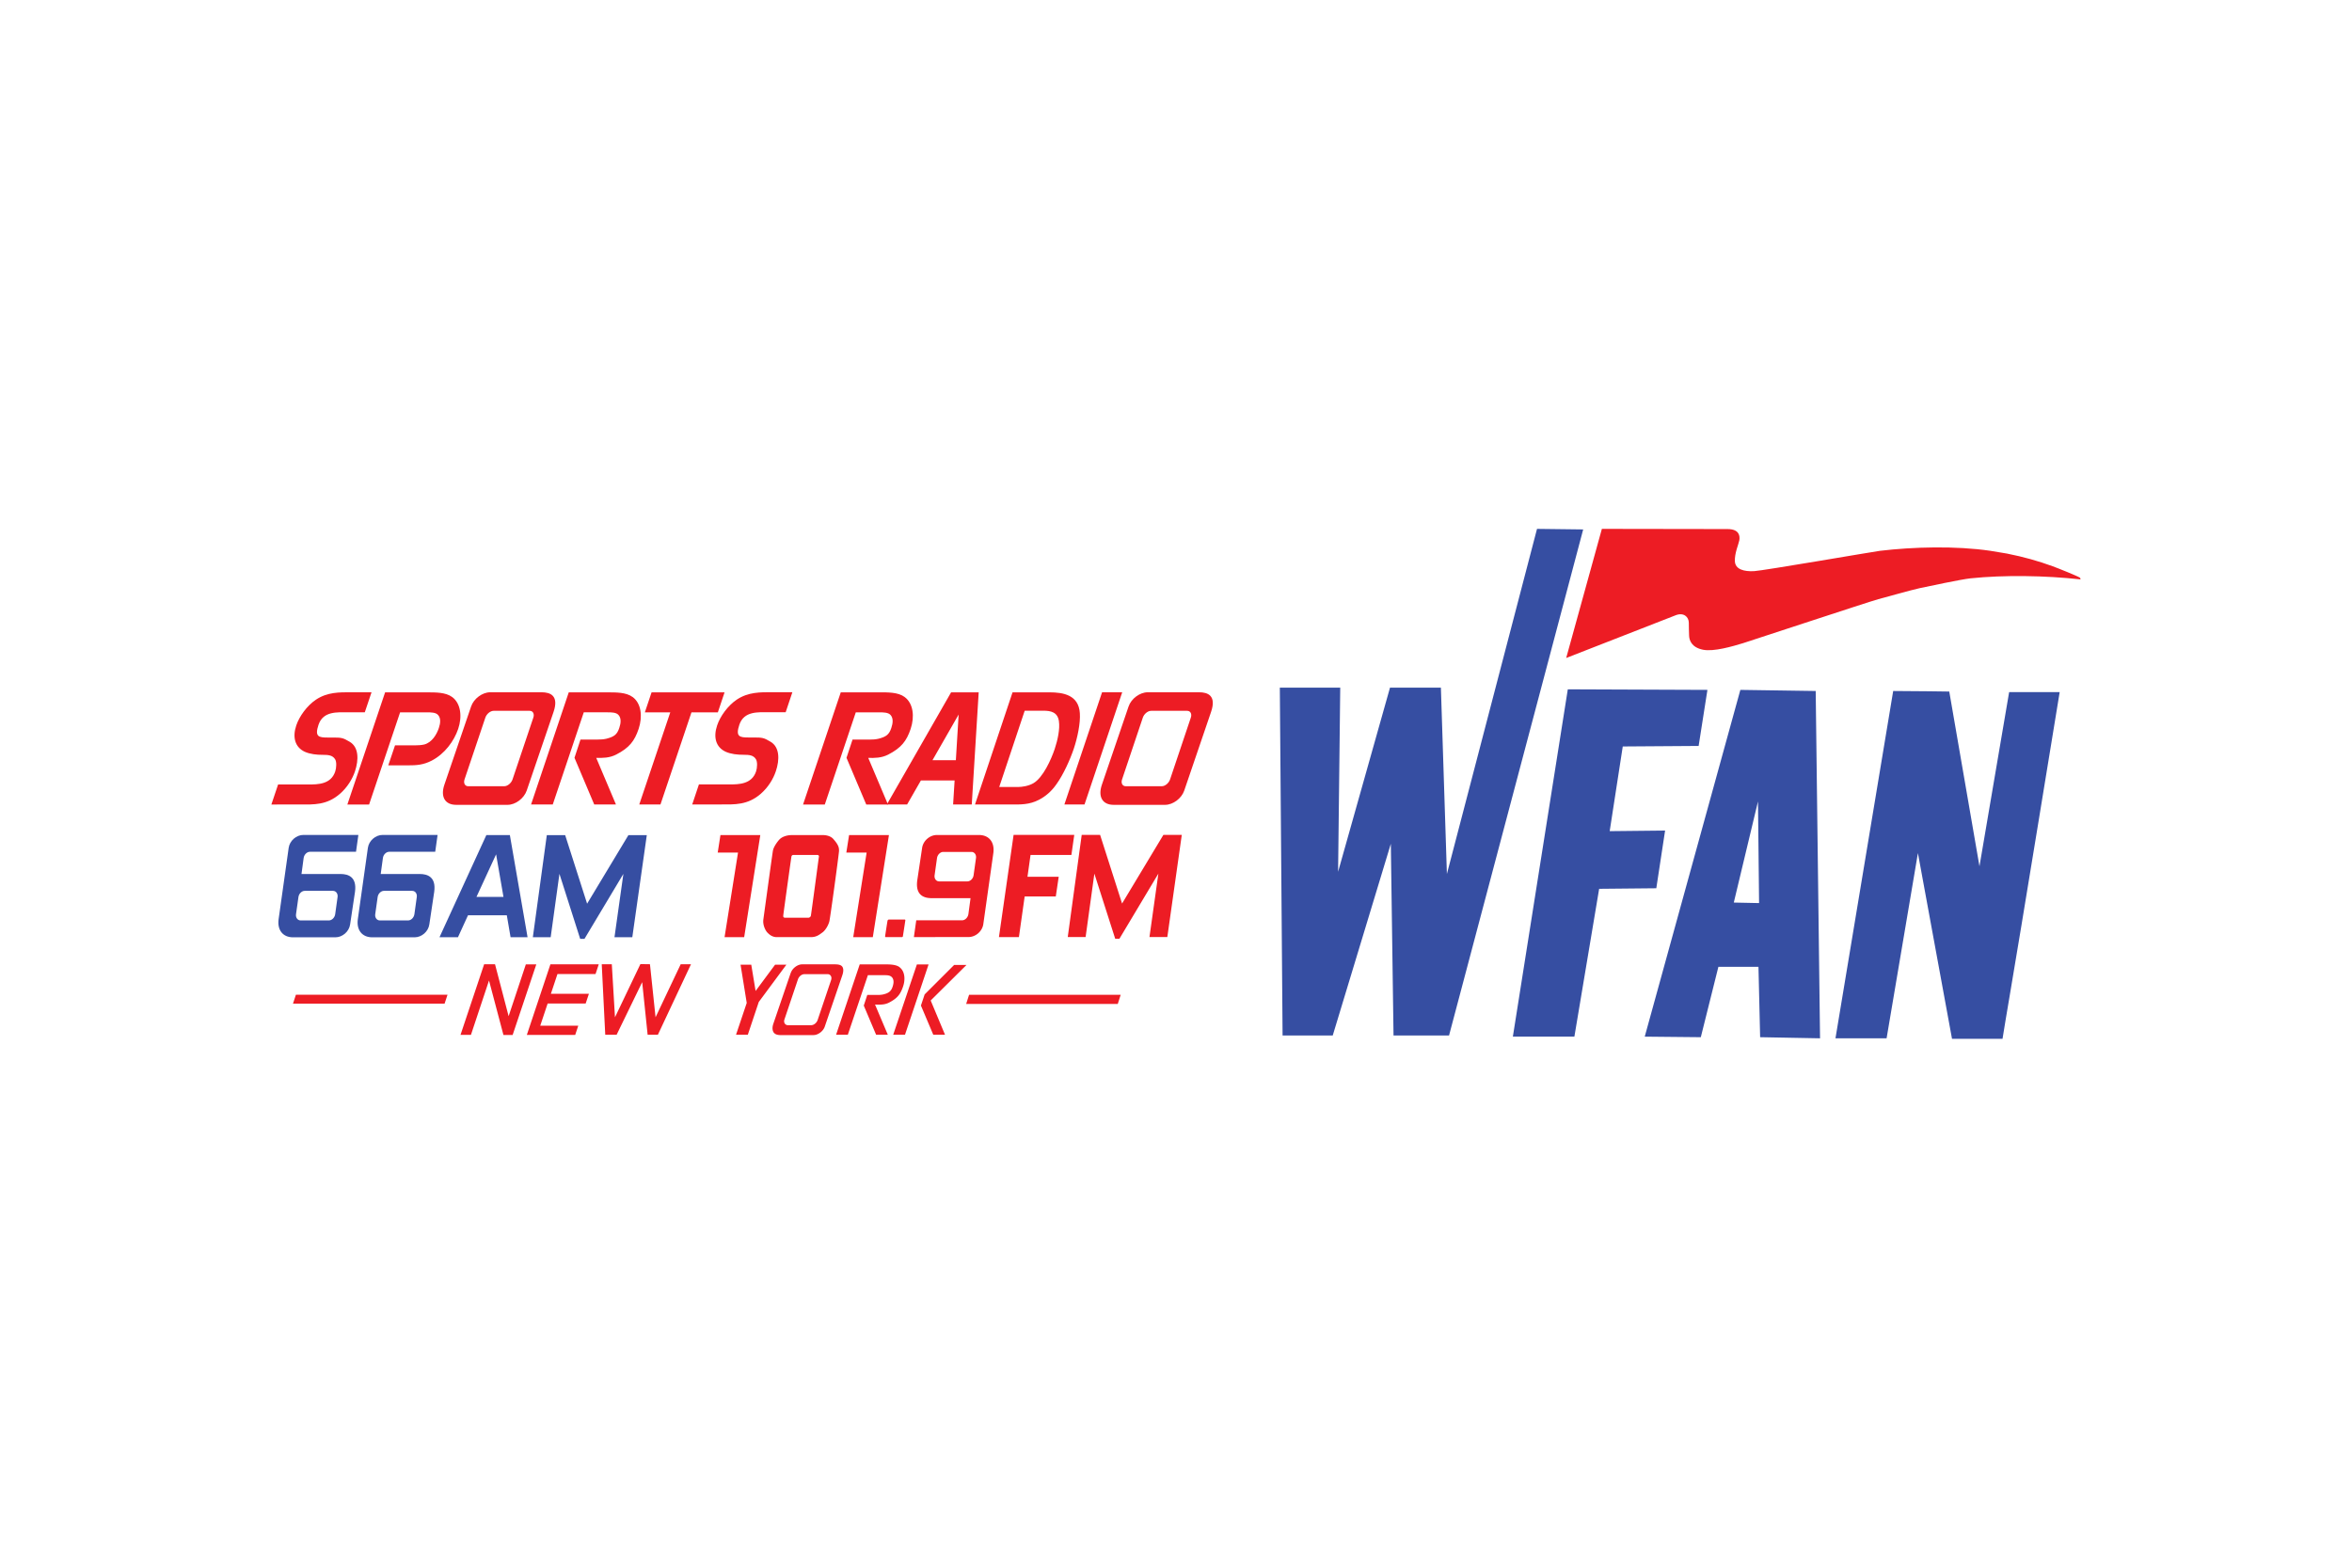
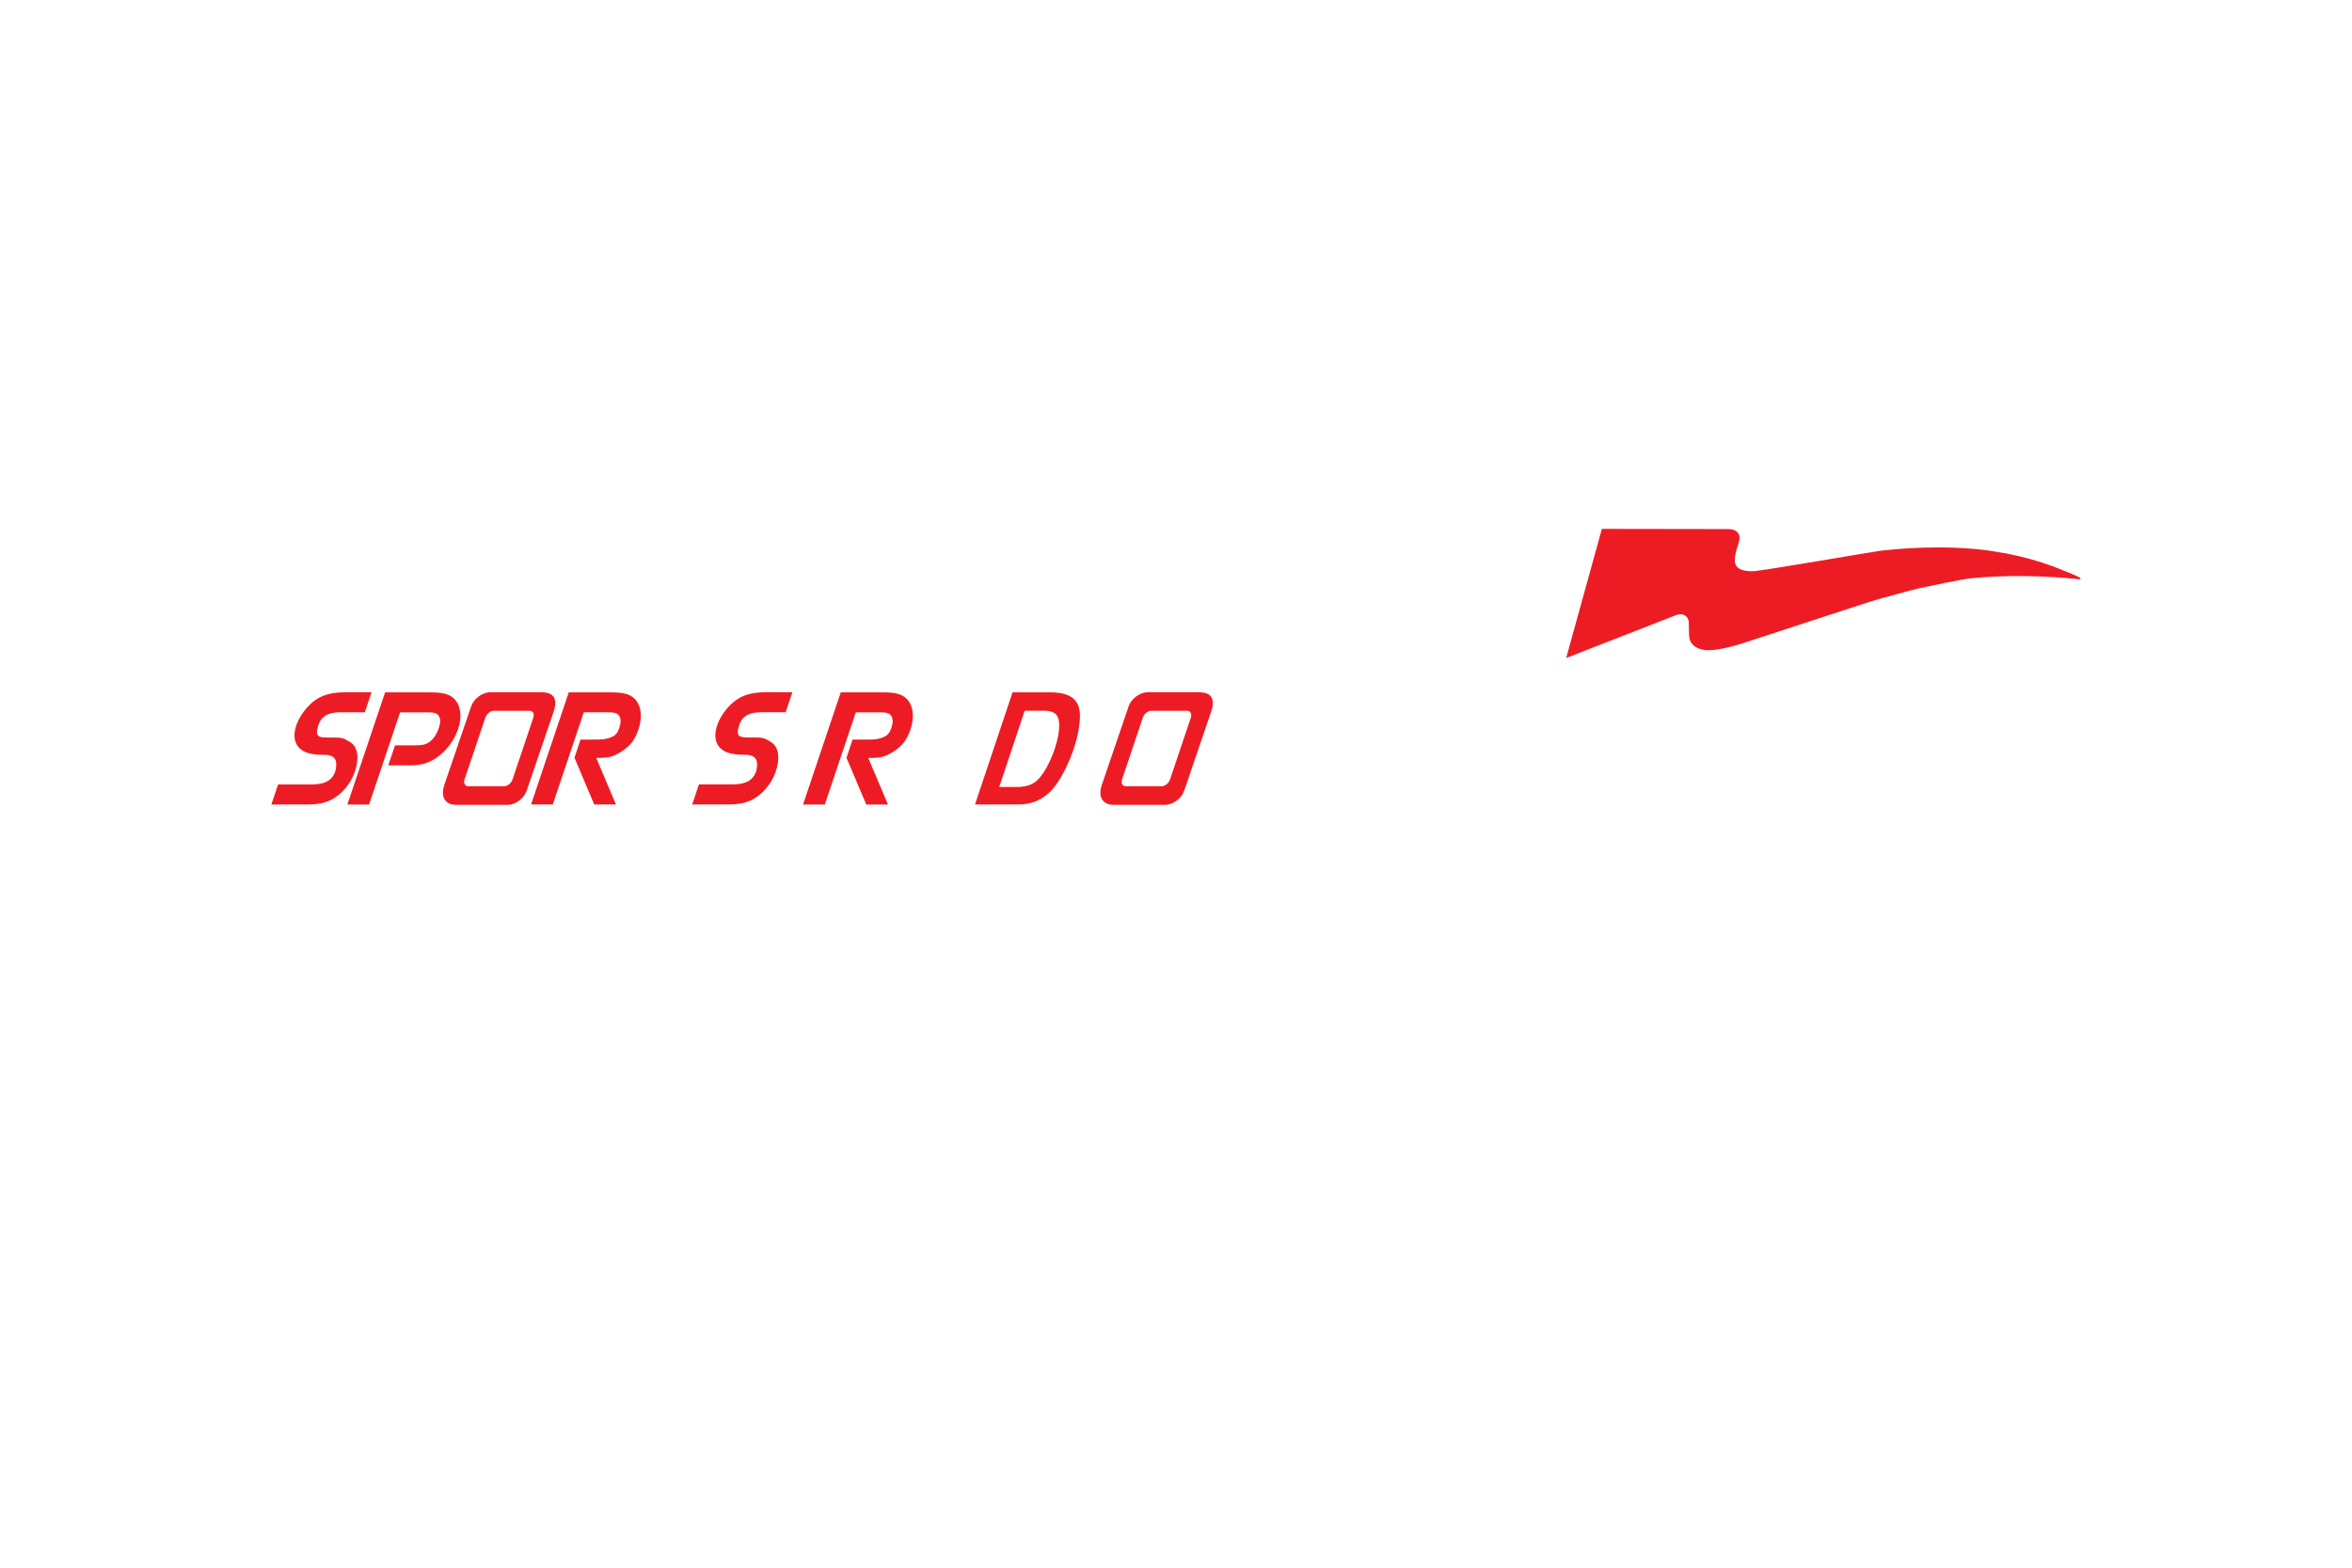
<svg xmlns="http://www.w3.org/2000/svg" height="800" width="1200" viewBox="-9.757 -4.585 84.564 27.508">
  <path d="M32.523 9.169h-0" fill="#1a68bb" />
-   <path d="M51.632 5.79l-.316 2.016-2.728.019-.47 3.045 1.992-.021-.316 2.075-2.055.02-.89 5.315h-2.212L46.612 5.77zm6.679.04c.706 0 2.016.02 2.016.02l1.086 6.284 1.067-6.265h1.817s-1.51 9.26-1.759 10.691c-.105.6-.296 1.779-.296 1.779H60.426l-1.226-6.68-1.126 6.66H56.236S58.309 5.836 58.311 5.83m-4.822 7.627l-.909-.019.87-3.636zm2.036-7.627l-2.709-.04-3.438 12.47 2.016.02.632-2.53h1.441l.06 2.53 2.154.04zM38.16 18.219l2.089-6.895.097 6.895h1.996L47.165.02 45.505 0l-3.24 12.41-.216-6.7h-1.83l-1.866 6.621L38.43 5.71h-2.172l.099 12.509zm-25.323-7.206l-1.485 2.466-.789-2.466h-.66l-.502 3.671h.641l.315-2.279.746 2.339h.154l1.399-2.337-.32 2.277h.641l.521-3.671zM7.374 13.235l.706-1.531.265 1.531zm.355-2.223l-1.684 3.672h.664l.361-.789h1.395l.135.789h.611l-.636-3.672zm-2.501 2.229c.018-.124-.056-.224-.165-.224H4.047c-.107 0-.209.1-.226.224l-.087.616c-.018.122.058.224.165.224h1.015c.11 0 .21-.101.228-.224zm.748-2.235l-.085.606h-1.655c-.107 0-.21.1-.226.224l-.079.575h1.404c.282 0 .595.109.519.645l-.175 1.167c-.036.258-.274.465-.531.465H3.626c-.367 0-.573-.265-.517-.656l.361-2.56c.036-.258.275-.466.532-.466zm-3.596 2.235c.018-.124-.058-.224-.165-.224H1.199c-.107 0-.21.1-.226.224l-.087.616c-.018.122.058.224.165.224h1.015c.109 0 .211-.101.228-.224zm.748-2.235l-.085.606h-1.655c-.109 0-.21.1-.228.224l-.077.575h1.404c.282 0 .594.109.519.645l-.175 1.167c-.036.258-.274.465-.531.465H.778c-.367 0-.573-.265-.517-.656l.361-2.56c.036-.258.275-.466.532-.466z" fill="#364ea2" />
  <g fill="#ed1c24">
    <path d="M47.837 0s4.088.007 4.52.007c.431 0 .448.261.421.407-.028.146-.172.461-.159.751.014.289.323.375.691.355.325-.016 4.335-.709 4.526-.731 1.198-.142 2.716-.184 3.971 0 .12.018.52.084.594.099.605.12 1.12.265 1.64.455.189.068.917.361.988.415.011.007.011.052.02.059-1.269-.141-2.757-.163-3.953-.039-.325.033-1.531.29-1.837.355-.261.055-1.236.33-1.482.395-.323.086-4.617 1.506-4.861 1.581-.384.117-1.056.314-1.442.237-.405-.08-.496-.334-.501-.506-.006-.194-.01-.279-.01-.459 0-.224-.193-.384-.47-.276-.22.085-3.939 1.538-3.939 1.538zM2.467 9.526c-.479.416-.946.386-1.436.386H0l.242-.72H1.335c.339 0 .806-.005.96-.465.045-.133.056-.352-.004-.443-.09-.145-.246-.158-.434-.158H1.855c-.236 0-.456-.024-.651-.109-.357-.164-.451-.525-.309-.948.11-.328.384-.708.705-.925.414-.279.856-.268 1.262-.268h.739l-.242.72h-.615c-.37 0-.882-.048-1.049.448-.146.436.01.46.338.46h.169c.314 0 .369.006.611.151.334.194.331.647.193 1.064-.096.285-.28.581-.537.805m15.131 0c-.479.416-.946.386-1.436.386H15.131l.241-.72h1.093c.339 0 .806-.005.961-.465.045-.133.055-.352-.005-.443-.09-.145-.245-.158-.432-.158h-.003c-.236 0-.458-.024-.652-.109-.356-.164-.45-.525-.307-.948.109-.328.383-.708.704-.925.414-.279.858-.268 1.262-.268h.739l-.241.72h-.616c-.369 0-.881-.048-1.049.448-.146.436.011.46.338.46h.17c.314 0 .369.006.61.151.334.194.334.647.193 1.064-.095.285-.28.581-.536.805M4.446 7.784h.738c.096 0 .207-.006.312-.03.278-.074.446-.357.525-.592.06-.176.076-.351-.025-.466-.081-.098-.258-.098-.396-.098H4.628l-1.115 3.315h-.781l1.357-4.034H5.573c.333 0 .691-.006.929.169.31.23.364.701.215 1.144-.149.441-.485.9-.954 1.143-.306.158-.559.169-.849.169H4.203zm23.87-.867c-.049-.326-.287-.378-.564-.378h-.667l-.916 2.744h.667c.158 0 .388-.037.557-.134.352-.199.647-.864.771-1.235.107-.319.193-.723.151-.998m-.091 2.27c-.177.254-.393.436-.625.556-.345.181-.667.17-.98.17h-1.321l1.35-4.034h1.321c.509 0 1.056.096 1.099.75.025.356-.084.876-.217 1.275-.133.394-.371.926-.626 1.282M12.99 6.048c-.237-.175-.596-.169-.929-.169h-1.369l-1.355 4.032h.78l1.115-3.314h.855c.139 0 .314 0 .396.098.101.115.085.29.025.465-.079.236-.182.314-.461.386-.104.025-.215.03-.312.03h-.621l-.216.656.71 1.679h.781l-.709-1.676c.234.005.476.005.718-.119.469-.242.659-.484.807-.925.147-.443.095-.914-.215-1.144m9.78-0c-.237-.175-.596-.169-.929-.169h-1.369L19.116 9.912h.782l1.114-3.314h.855c.139 0 .314 0 .398.098.1.115.084.29.024.465-.079.236-.182.314-.46.386-.106.025-.216.03-.314.03h-.62l-.217.656.71 1.679h.781L21.46 8.236c.234.005.475.005.718-.119.468-.242.659-.484.807-.925.147-.443.095-.914-.215-1.144m-13.352.74c.046-.135-.014-.245-.131-.245h-1.295c-.119 0-.253.11-.299.245L6.945 9.009c-.045.136.014.246.133.246h1.294c.119 0 .253-.11.299-.246zM9.18 9.412c-.098.282-.404.512-.688.512H6.644c-.404 0-.57-.292-.424-.723l.961-2.814c.096-.282.404-.511.686-.511h1.849c.312 0 .63.119.429.708zm23.878-2.624c.046-.135-.013-.245-.133-.245h-1.294c-.119 0-.253.11-.299.245L30.586 9.009c-.046.136.014.246.133.246h1.294c.12 0 .253-.11.299-.246zm-.237 2.624c-.096.282-.404.512-.688.512h-1.849c-.404 0-.571-.292-.424-.723l.96-2.814c.096-.282.405-.511.688-.511h1.85c.311 0 .629.119.427.708z" />
-     <path d="M23.769 8.319l.941-1.643-.1 1.643zm.67-2.441l-2.311 4.034h.729l.496-.865h1.212l-.054.865h.671l.249-4.034zm-11.011.72h.914l-1.115 3.314h.762l1.115-3.314h.949l.241-.72H13.67zm16.439-.722l-1.355 4.035h.724l1.355-4.035zM13.528 18.191h.369l1.19-2.535h-.37l-.904 1.907-.201-1.907-.344-.005-.914 1.913-.114-1.907h-.362l.126 2.535h.409l.919-1.891zm9.96-1.45l-.134.401.444 1.049h.422l-.515-1.231 1.288-1.279h-.444zm-.899-.978c-.129-.096-.334-.102-.536-.102h-.899l-.85 2.53h.422l.721-2.141h.58c.09.001.212-.006.286.075.041.046.056.106.056.165 0 .056-.014.116-.033.174-.051.161-.142.23-.326.275-.072.018-.146.021-.21.021h-.375l-.126.383.444 1.049h.421l-.46-1.085.06.001c.025.001.05.001.075.001.125 0 .247-.011.37-.074.297-.155.407-.296.502-.576a.876.876 0 00.05-.287c0-.172-.058-.321-.174-.407m-.23 2.427h.424l.848-2.529h-.42zm-5.266-1.145l-.385 1.145h.424l.394-1.179.993-1.341h-.406l-.701.945-.156-.945h-.385zm1.479.801c-.08 0-.135-.066-.135-.141a.222.222 0 01.013-.069l.485-1.44c.035-.101.129-.182.23-.185h.839c.079 0 .134.065.134.14a.248.248 0 01-.011.071l-.485 1.439c-.036.101-.13.182-.23.185zm.104-1.884l-.623 1.823c-.022.064-.033.121-.033.172.004.156.086.24.27.245H19.49c.163.001.352-.139.407-.306l.626-1.831c.028-.08.039-.145.039-.196-.001-.175-.125-.207-.28-.211H19.081c-.161 0-.35.14-.405.305m6.304 1.12h5.451l.105-.33h-5.451zM.777 17.073h5.451l.105-.32H.882zm8.408 1.124h1.739l.11-.331H9.667l.266-.797h1.367l.117-.351h-1.367l.236-.709h1.369l.116-.351h-1.738zm-.841.004h.33l.851-2.54h-.376L8.53 17.524l-.489-1.868H7.65l-.85 2.541h.375l.65-1.956zm7.802-7.19h1.433l-.58 3.672h-.705l.484-3.042h-.73zm4.625 0h1.433l-.58 3.672h-.704l.482-3.042h-.73zm-2.291 2.973h.811c.02 0 .037-.001.046-.006.02-.009.052-.029.06-.066.019-.1.287-2.115.291-2.136.001-.021-.021-.049-.051-.049h-.871c-.013 0-.035.004-.049.02a.078.078 0 00-.018.034c-.01.045-.299 2.123-.295 2.131.004.01-.003.03.007.046.009.018.037.026.068.026m-.79.06s.318-2.328.344-2.473c.028-.154.185-.351.237-.405.079-.079.231-.155.458-.155h1.096c.07 0 .27.011.385.147.011.014.03.034.051.06.056.069.13.172.144.273.003.015.007.071.005.099-.041.388-.316 2.391-.347 2.522-.034.14-.139.32-.245.398-.106.076-.212.171-.417.171h-1.228c-.176 0-.279-.105-.338-.164-.058-.058-.175-.258-.145-.474m4.378.608s-.004.03.021.03h.579s.031 0 .037-.025c.006-.026.09-.58.09-.58s-.001-.028-.024-.028h-.559c-.029 0-.045.014-.056.037-.007.019-.089.565-.089.565m1.78-2.196c-.018.124.056.223.165.223h1.011c.109 0 .209-.099.226-.223l.086-.614c.018-.122-.056-.223-.164-.223h-1.012c-.107 0-.209.1-.226.223zm-.745 2.226l.085-.604h1.649c.107 0 .207-.1.226-.223l.077-.573h-1.399c-.281 0-.591-.109-.516-.644l.174-1.163c.036-.255.274-.464.53-.464h1.515c.365 0 .57.265.515.655l-.36 2.55c-.036.255-.273.464-.53.464zm5.766-3.676h-2.181l-.527 3.676h.718l.207-1.462h1.119l.105-.708H27.185l.11-.784h1.469zm3.205 0l-1.486 2.469-.79-2.469h-.661l-.502 3.675h.642l.315-2.281.749 2.341h.152l1.4-2.341-.32 2.281h.642l.52-3.675z" />
  </g>
</svg>